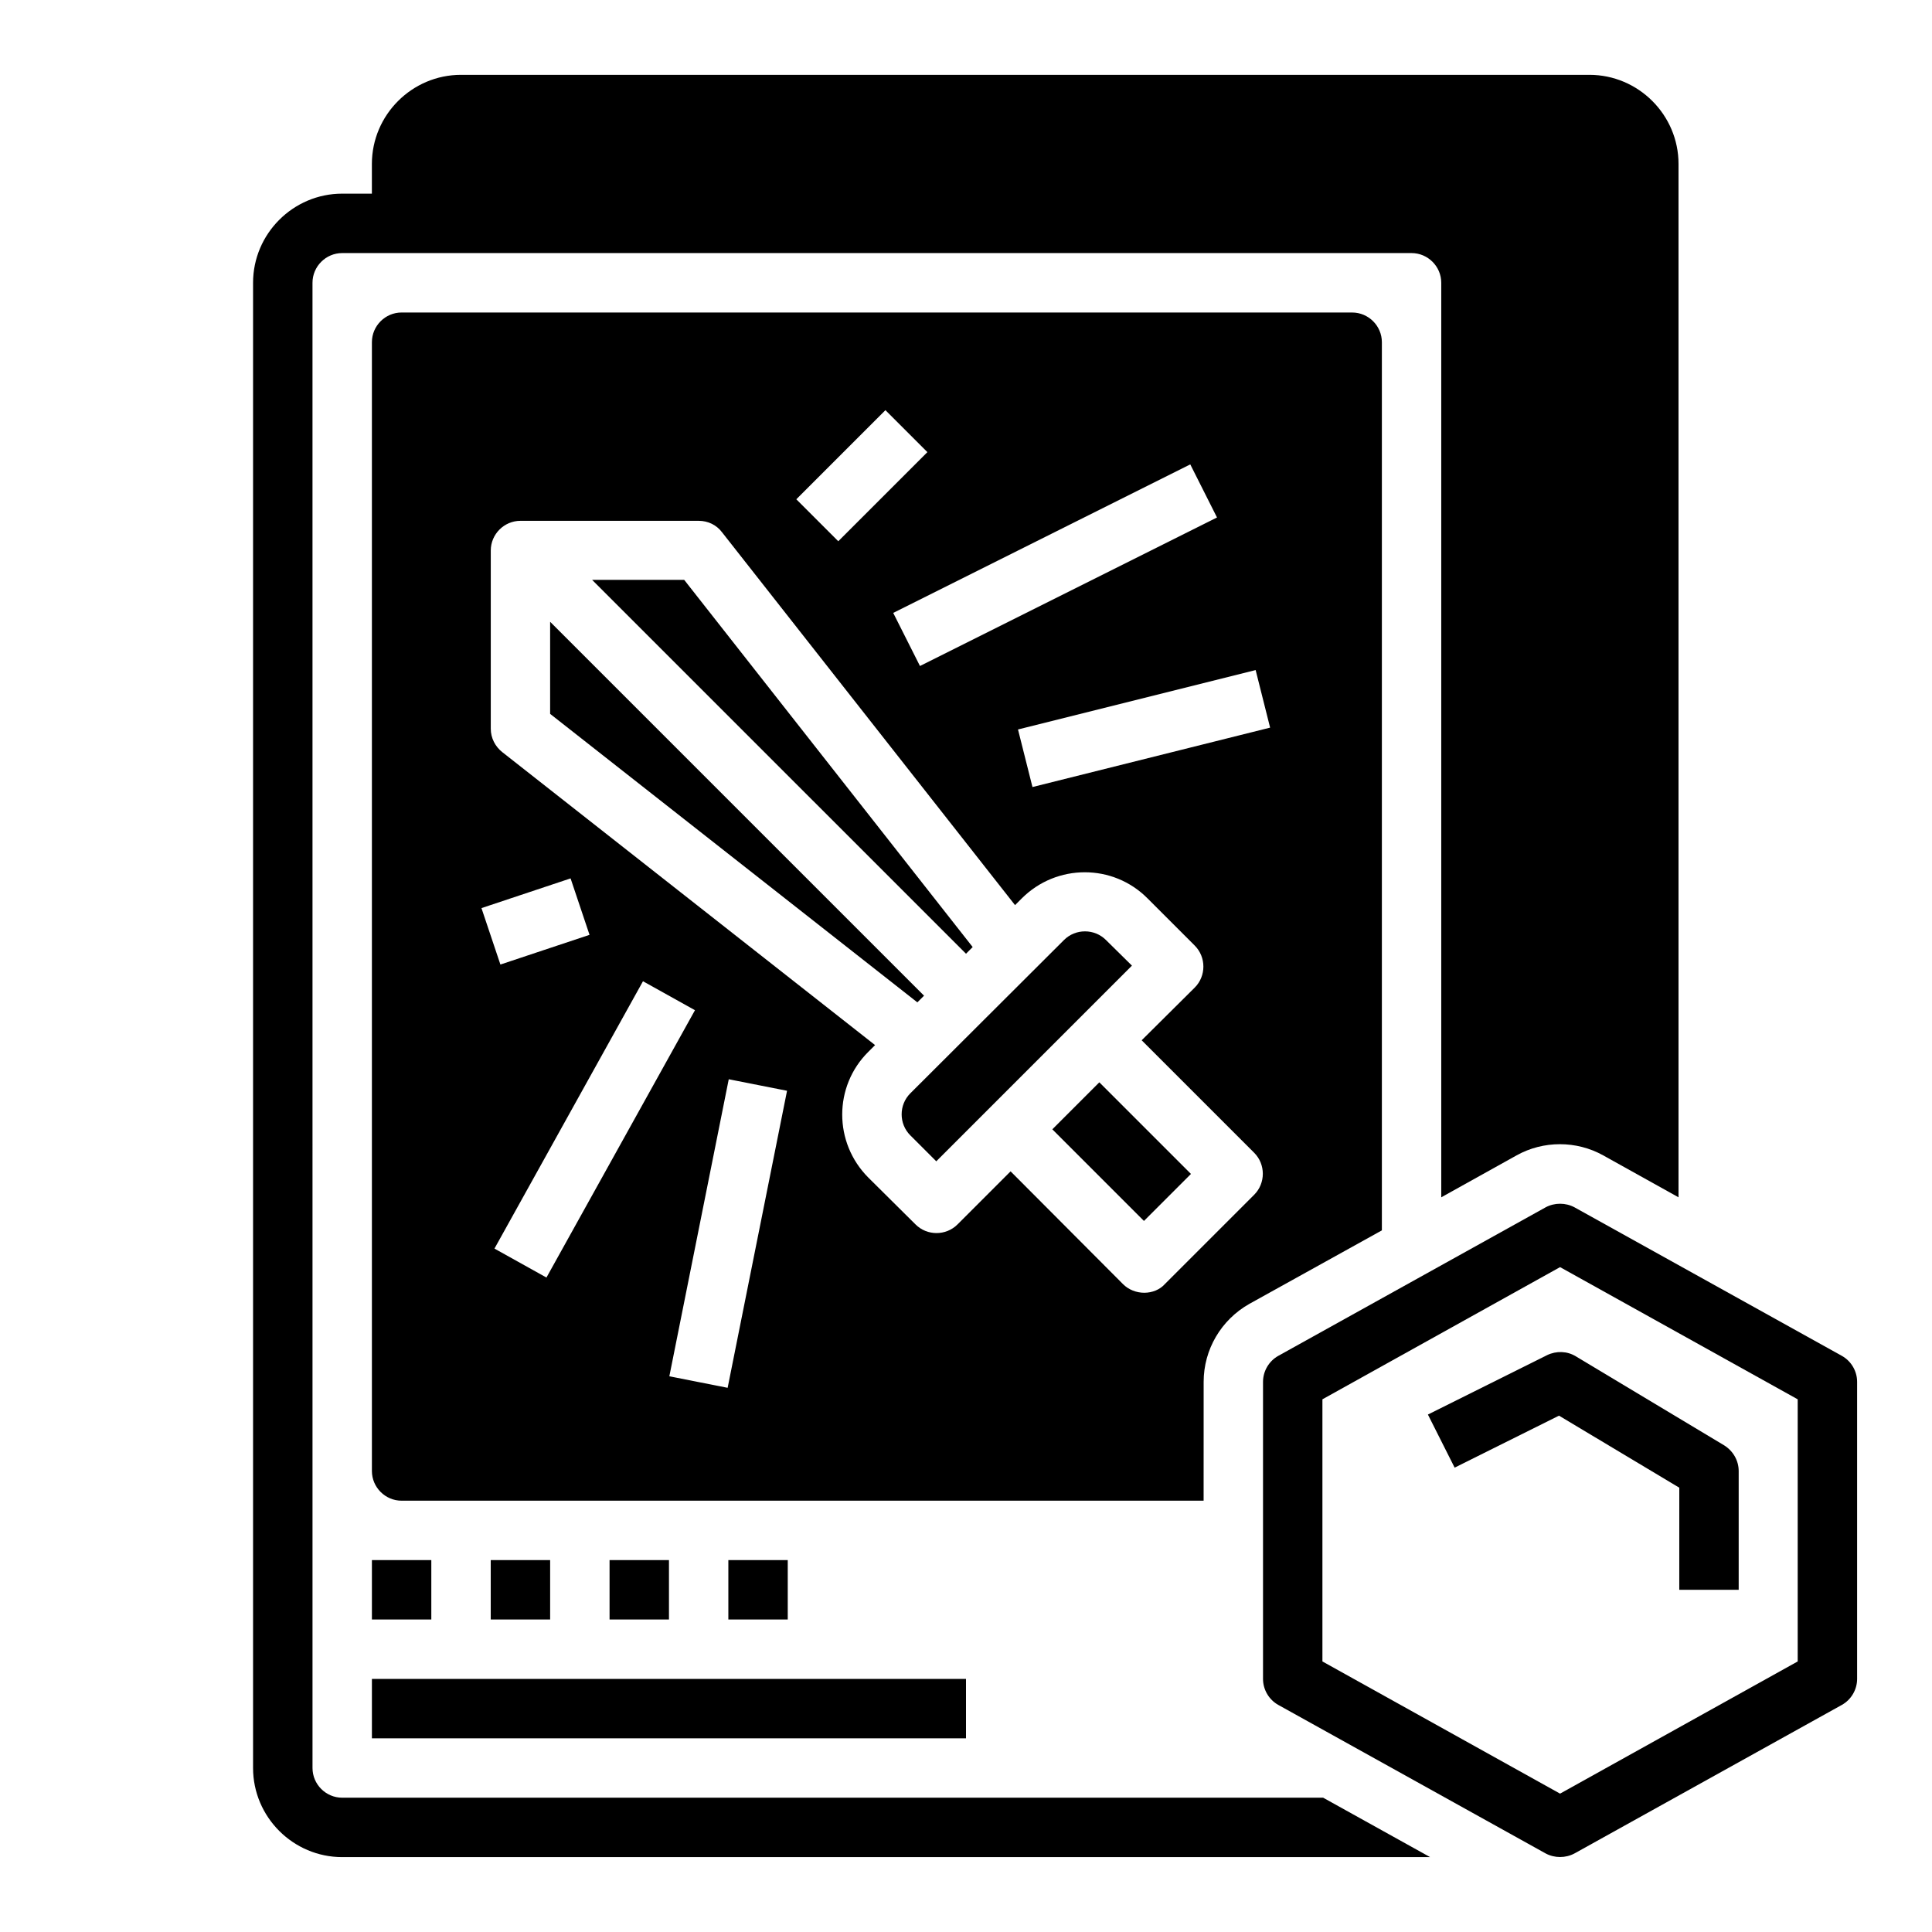
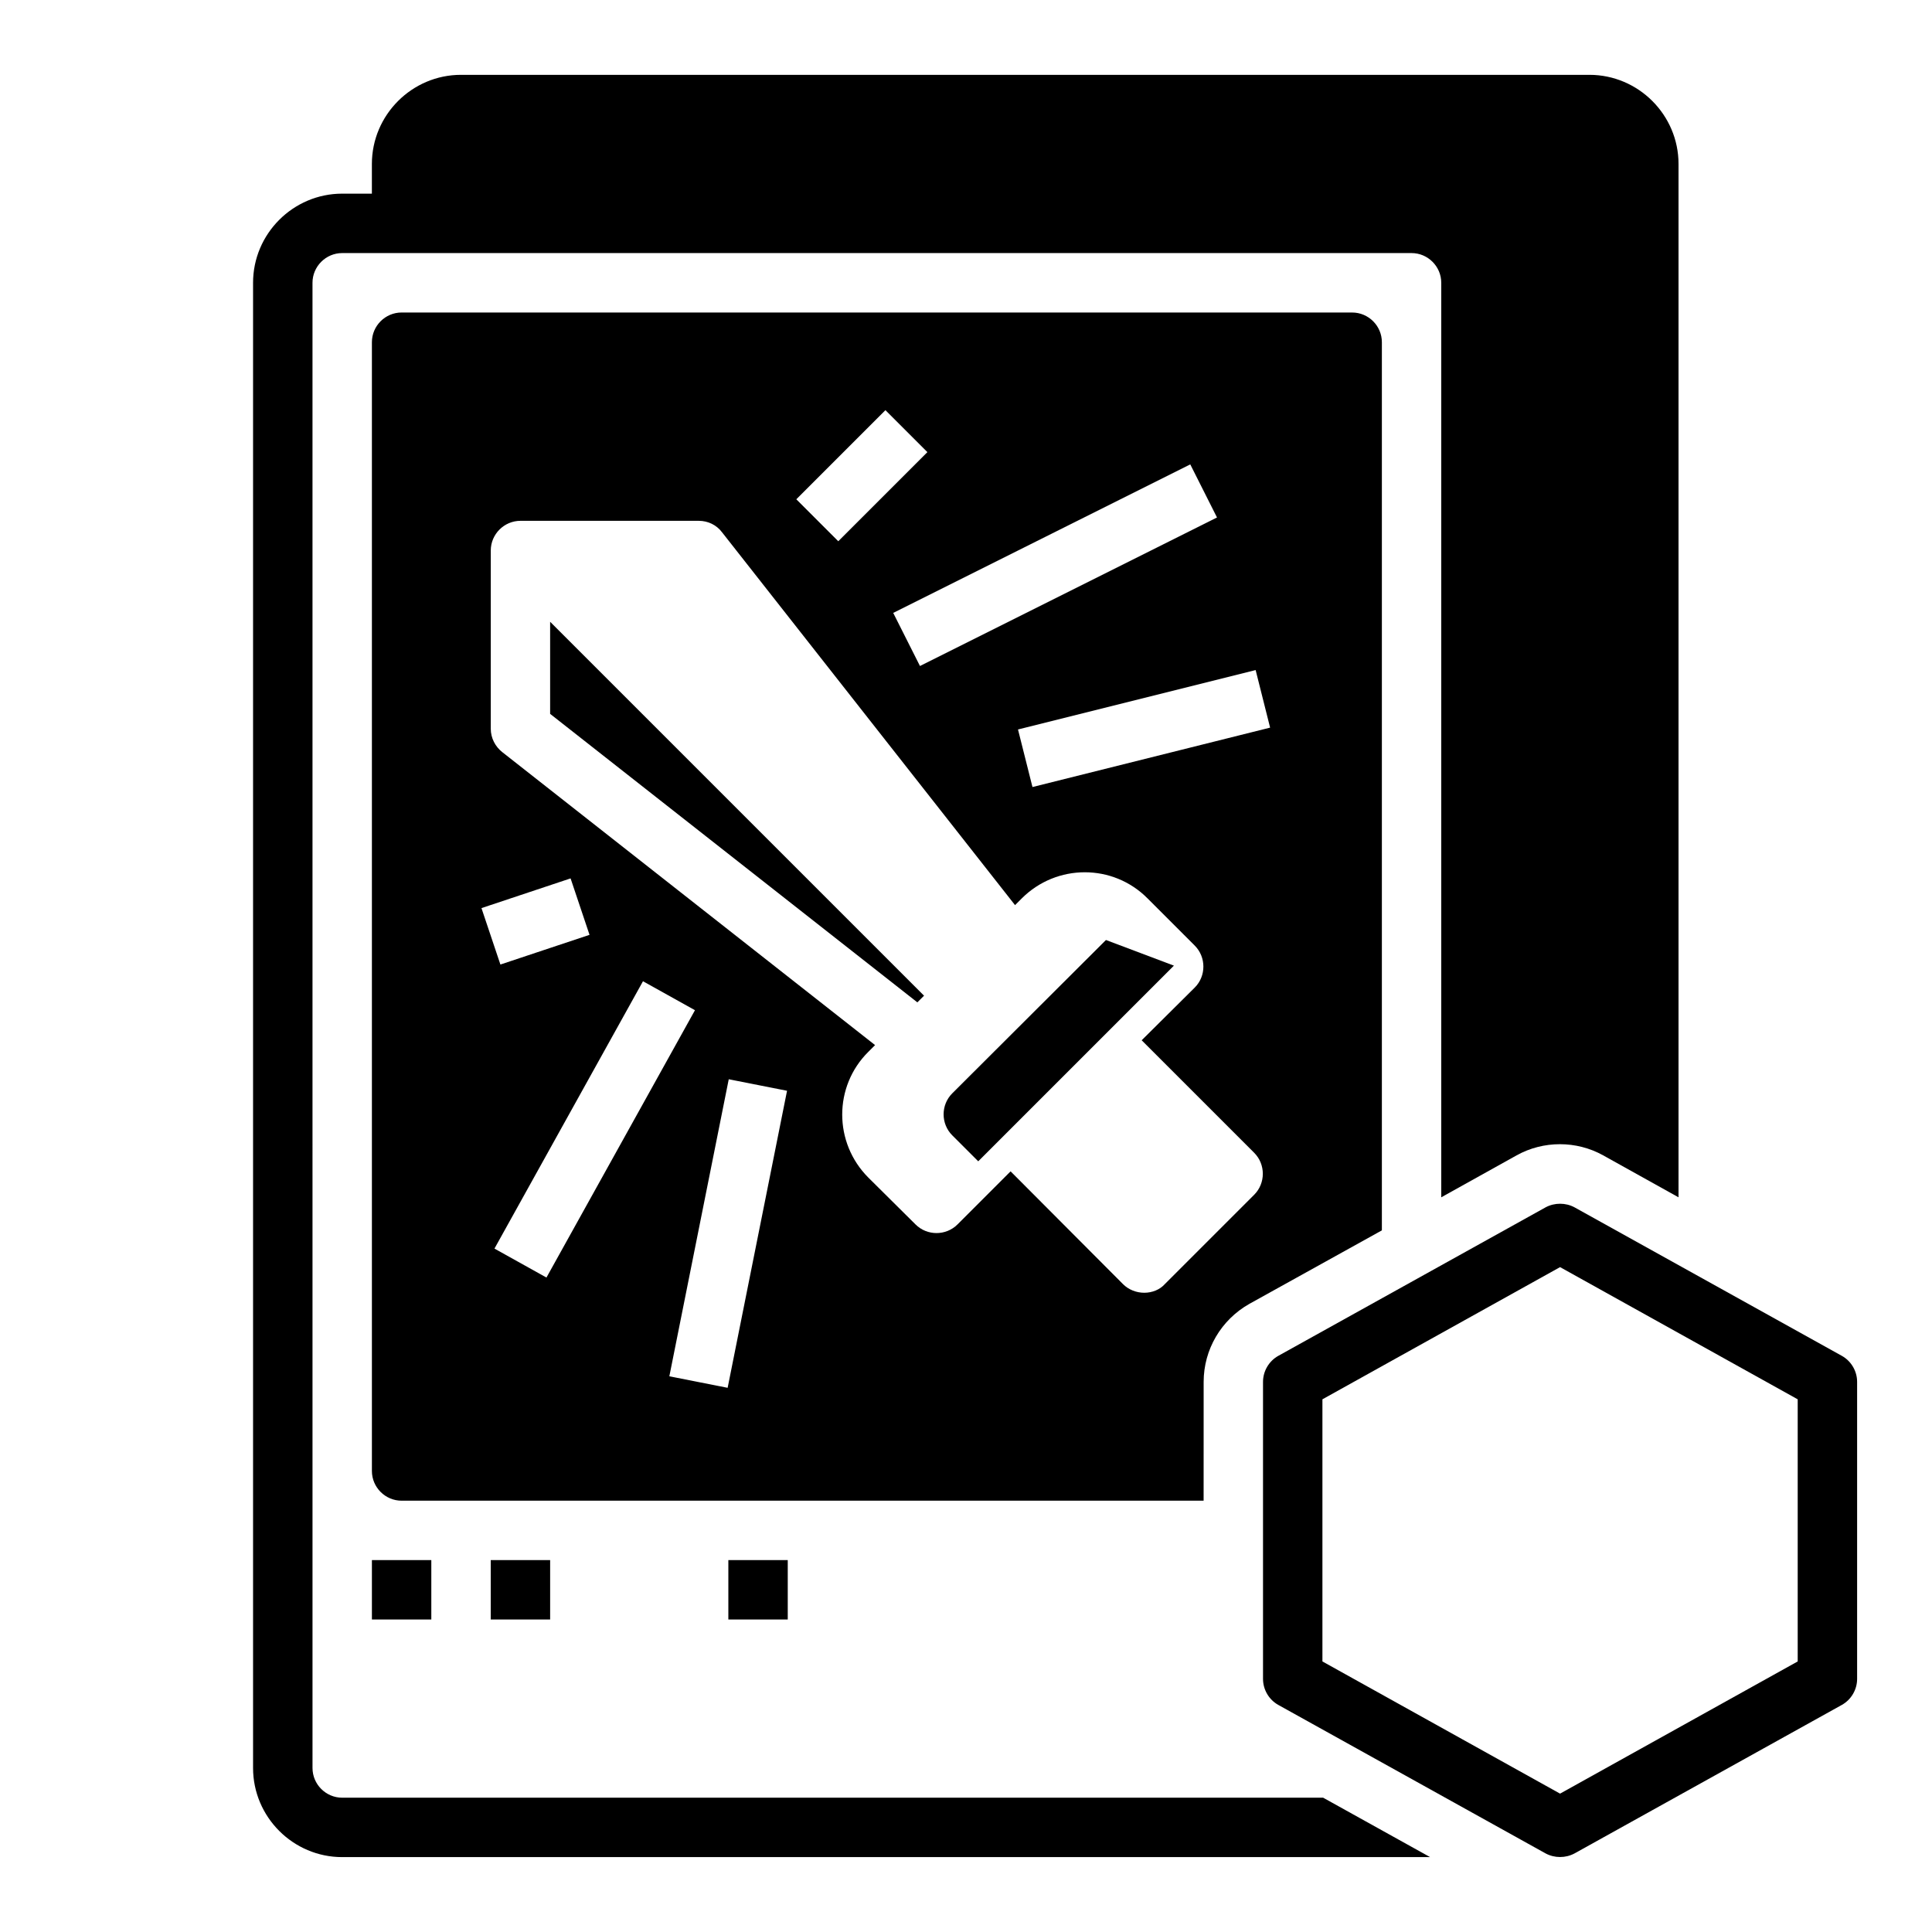
<svg xmlns="http://www.w3.org/2000/svg" fill="#000000" width="800px" height="800px" version="1.1" viewBox="144 144 512 512">
  <g>
    <path d="m632.12 503.32-70.848-39.359c-2.363-1.277-5.312-1.277-7.676 0l-70.848 39.359c-2.461 1.379-4.035 4.035-4.035 6.887v78.719c0 2.856 1.574 5.512 4.035 6.887l70.848 39.359c2.363 1.277 5.312 1.277 7.676 0l70.848-39.359c2.461-1.379 4.035-4.035 4.035-6.887v-78.719c0-2.856-1.574-5.512-4.035-6.887zm-11.711 80.98-62.977 35.031-62.977-35.031v-69.469l62.977-35.031 62.977 35.031z" />
-     <path d="m522.41 518.87 7.086 14.07 27.652-13.777 31.883 19.09-0.004 27.062h15.742v-31.488c0-2.754-1.477-5.312-3.836-6.789l-39.359-23.617c-2.262-1.379-5.117-1.477-7.578-0.297z" />
    <path d="m242.56 557.44h15.742v15.742h-15.742z" />
    <path d="m274.05 557.44h15.742v15.742h-15.742z" />
-     <path d="m305.54 557.44h15.742v15.742h-15.742z" />
    <path d="m337.02 557.44h15.742v15.742h-15.742z" />
-     <path d="m242.56 588.93h157.44v15.742h-157.44z" />
    <path d="m234.69 620.41c-4.328 0-7.871-3.543-7.871-7.871l-0.004-393.6c0-4.328 3.543-7.871 7.871-7.871h283.39c4.328 0 7.871 3.543 7.871 7.871v242.36l19.977-11.121c7.086-3.938 15.844-3.938 22.926 0l19.977 11.121v-273.85c0-12.988-10.629-23.617-23.617-23.617h-299.04c-12.988 0-23.617 10.629-23.617 23.617v7.871h-7.871c-12.988 0-23.617 10.629-23.617 23.617v393.6c0 12.988 10.629 23.617 23.617 23.617h288.31l-28.34-15.742z" />
    <path d="m388.88 407.87-99.09-99.09v24.402l97.32 76.457z" />
-     <path d="m401.77 394.98-76.457-97.316h-24.402l99.09 99.086z" />
-     <path d="m437.09 393.11c-3.051-3.051-8.07-3.051-11.121 0l-40.734 40.641c-3.051 3.051-3.051 8.07 0 11.121l6.887 6.887 51.855-51.855z" />
-     <path d="m422.88 443.28 12.453-12.453 24.281 24.281-12.453 12.453z" />
+     <path d="m437.09 393.11l-40.734 40.641c-3.051 3.051-3.051 8.07 0 11.121l6.887 6.887 51.855-51.855z" />
    <path d="m462.98 510.21c0-8.562 4.625-16.434 12.102-20.664l35.129-19.484v-235.37c0-4.328-3.543-7.871-7.871-7.871l-251.91-0.004c-4.328 0-7.871 3.543-7.871 7.871v299.14c0 4.328 3.543 7.871 7.871 7.871h212.54zm17.613-173.38-62.977 15.742-3.836-15.254 62.977-15.742zm-14.074-55.691-78.719 39.359-7.086-14.07 78.719-39.359zm-87.871-28.441 11.121 11.121-23.617 23.617-11.121-11.121zm-103.61 222.19 39.359-70.848 13.777 7.676-39.359 70.848zm-3.445-90.234 23.617-7.871 5.019 14.957-23.617 7.871zm65.238 127.13-15.449-3.051 15.742-78.719 15.449 3.051zm110.41-25.191c-2.066 0-4.133-0.789-5.609-2.262l-29.816-29.914-14.07 14.07c-3.051 3.051-8.07 3.051-11.121 0l-12.492-12.398c-9.25-9.25-9.25-24.207 0-33.359l1.77-1.77-98.793-77.637c-1.871-1.477-3.051-3.738-3.051-6.199v-47.23c0-4.328 3.543-7.871 7.871-7.871h47.23c2.461 0 4.723 1.082 6.199 3.051l77.637 98.793 1.77-1.77c9.25-9.25 24.207-9.25 33.359 0l12.496 12.496c3.051 3.051 3.051 8.07 0 11.121l-14.066 13.969 29.816 29.816c3.051 3.051 3.051 8.07 0 11.121l-23.617 23.617c-1.379 1.57-3.445 2.356-5.512 2.356z" />
  </g>
</svg>